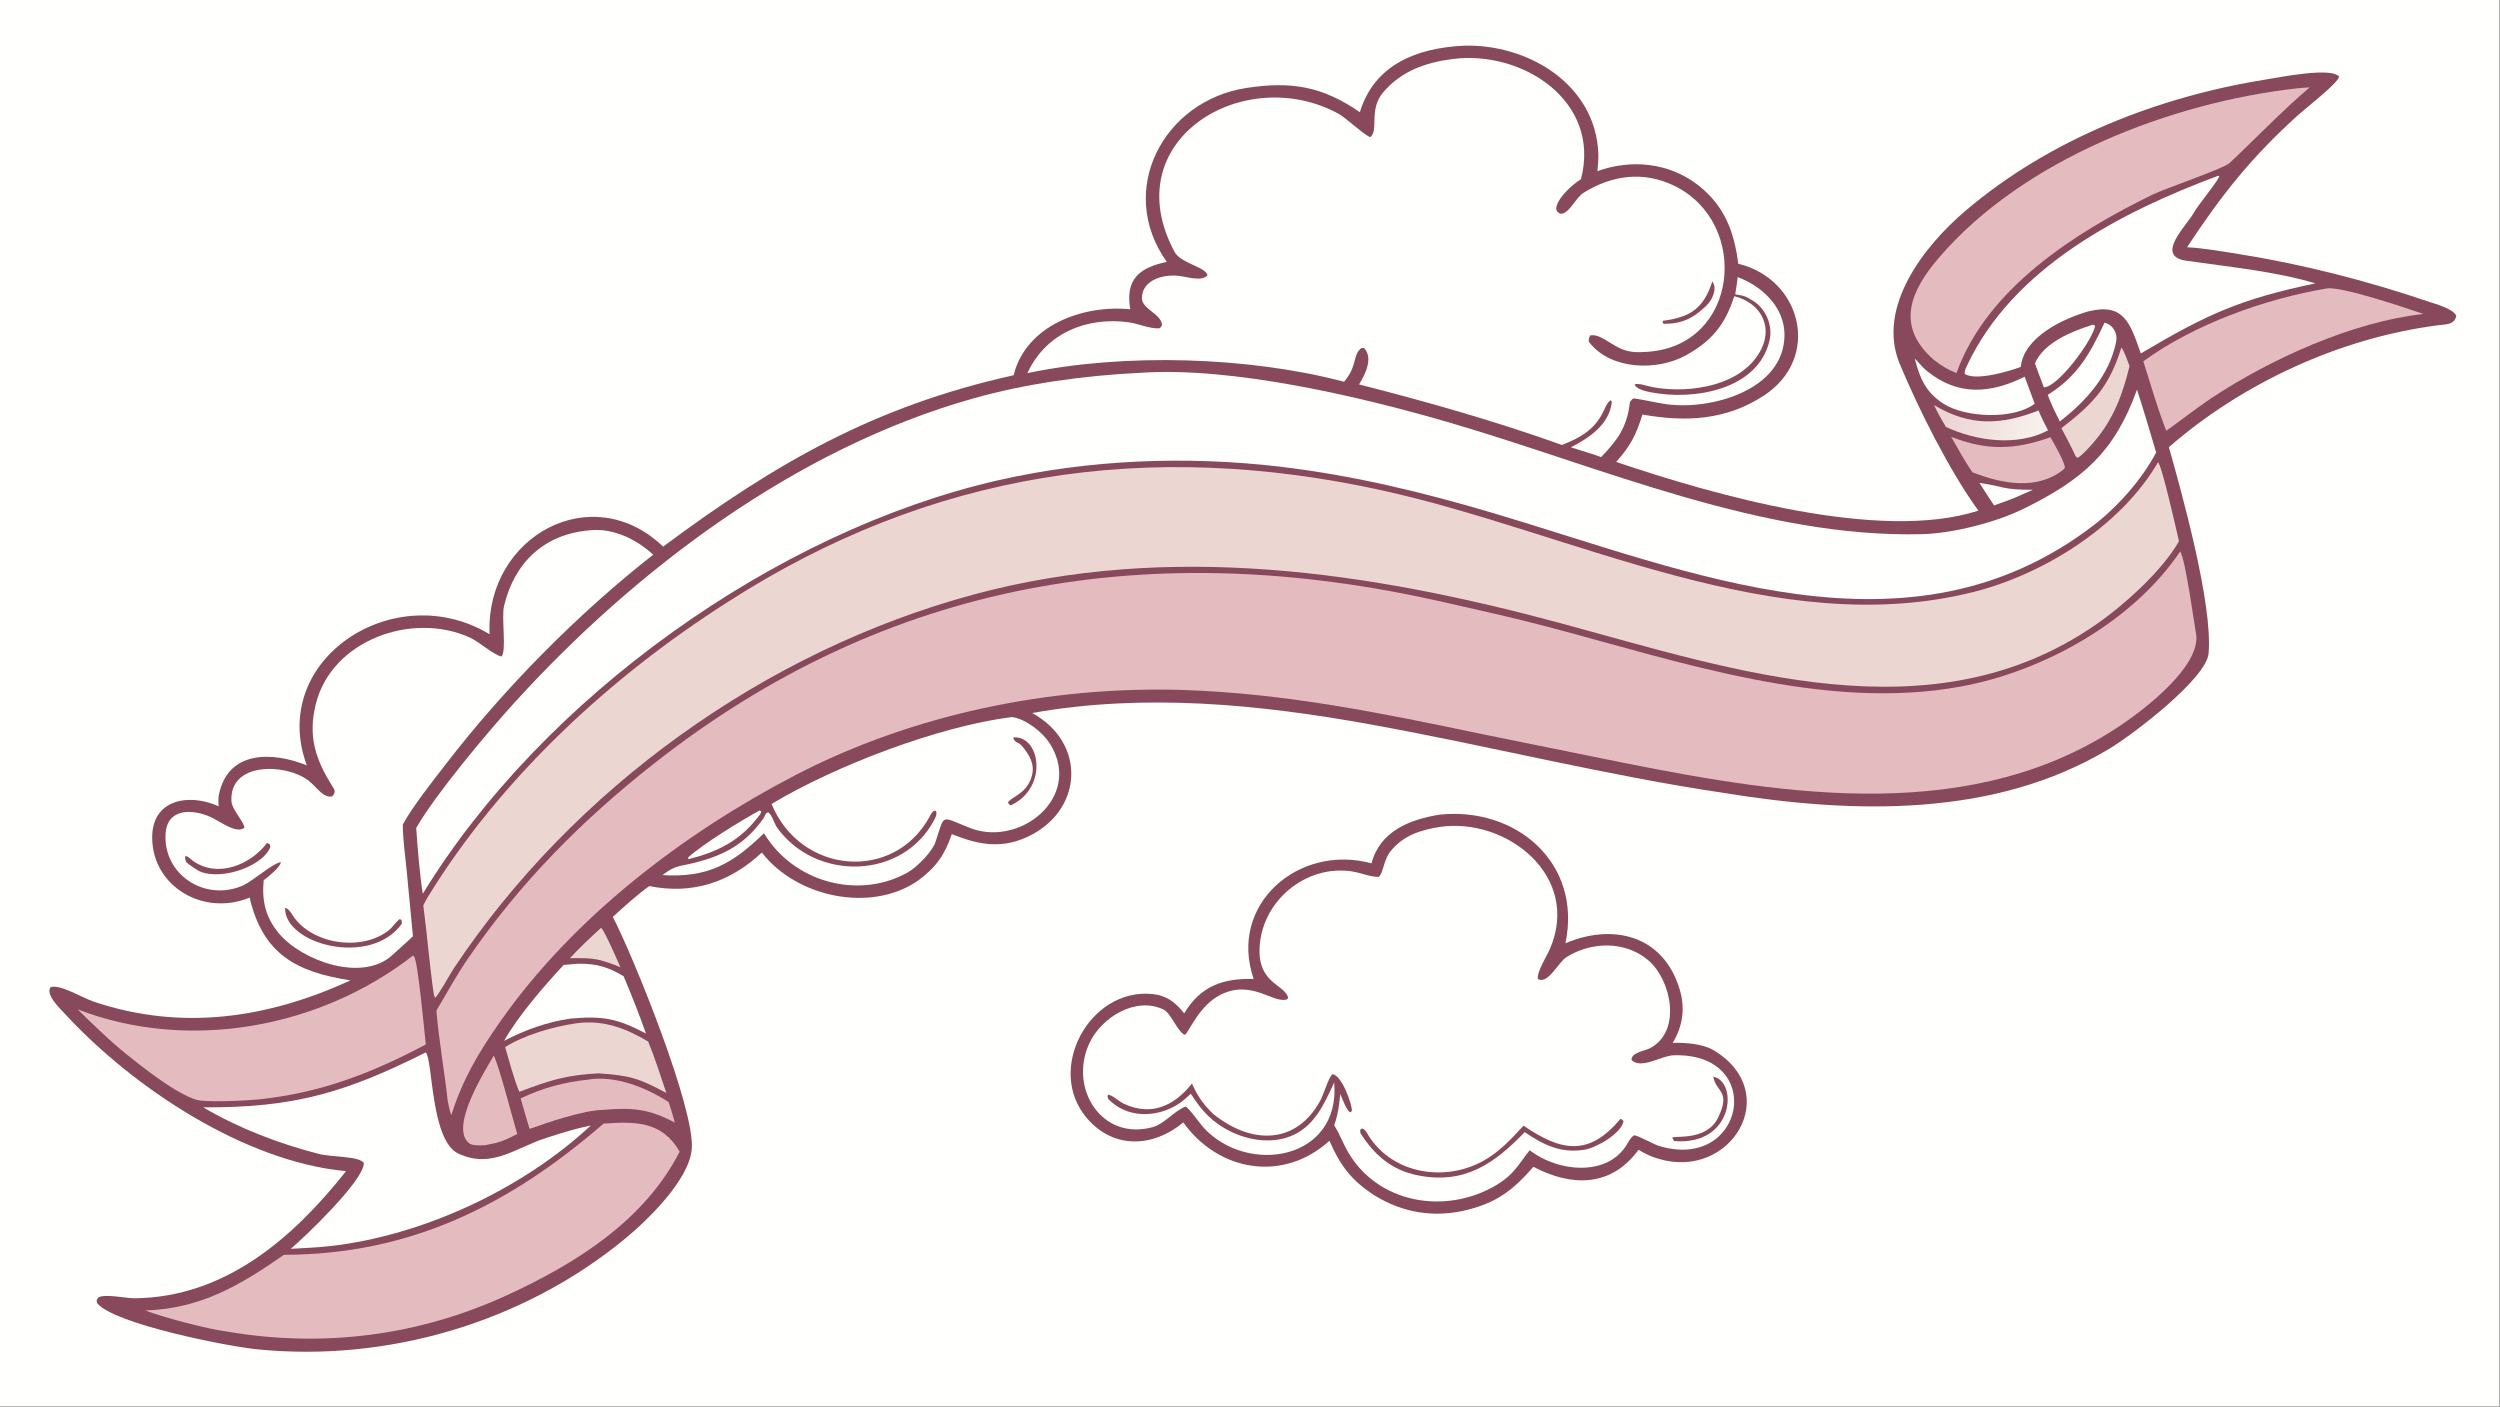
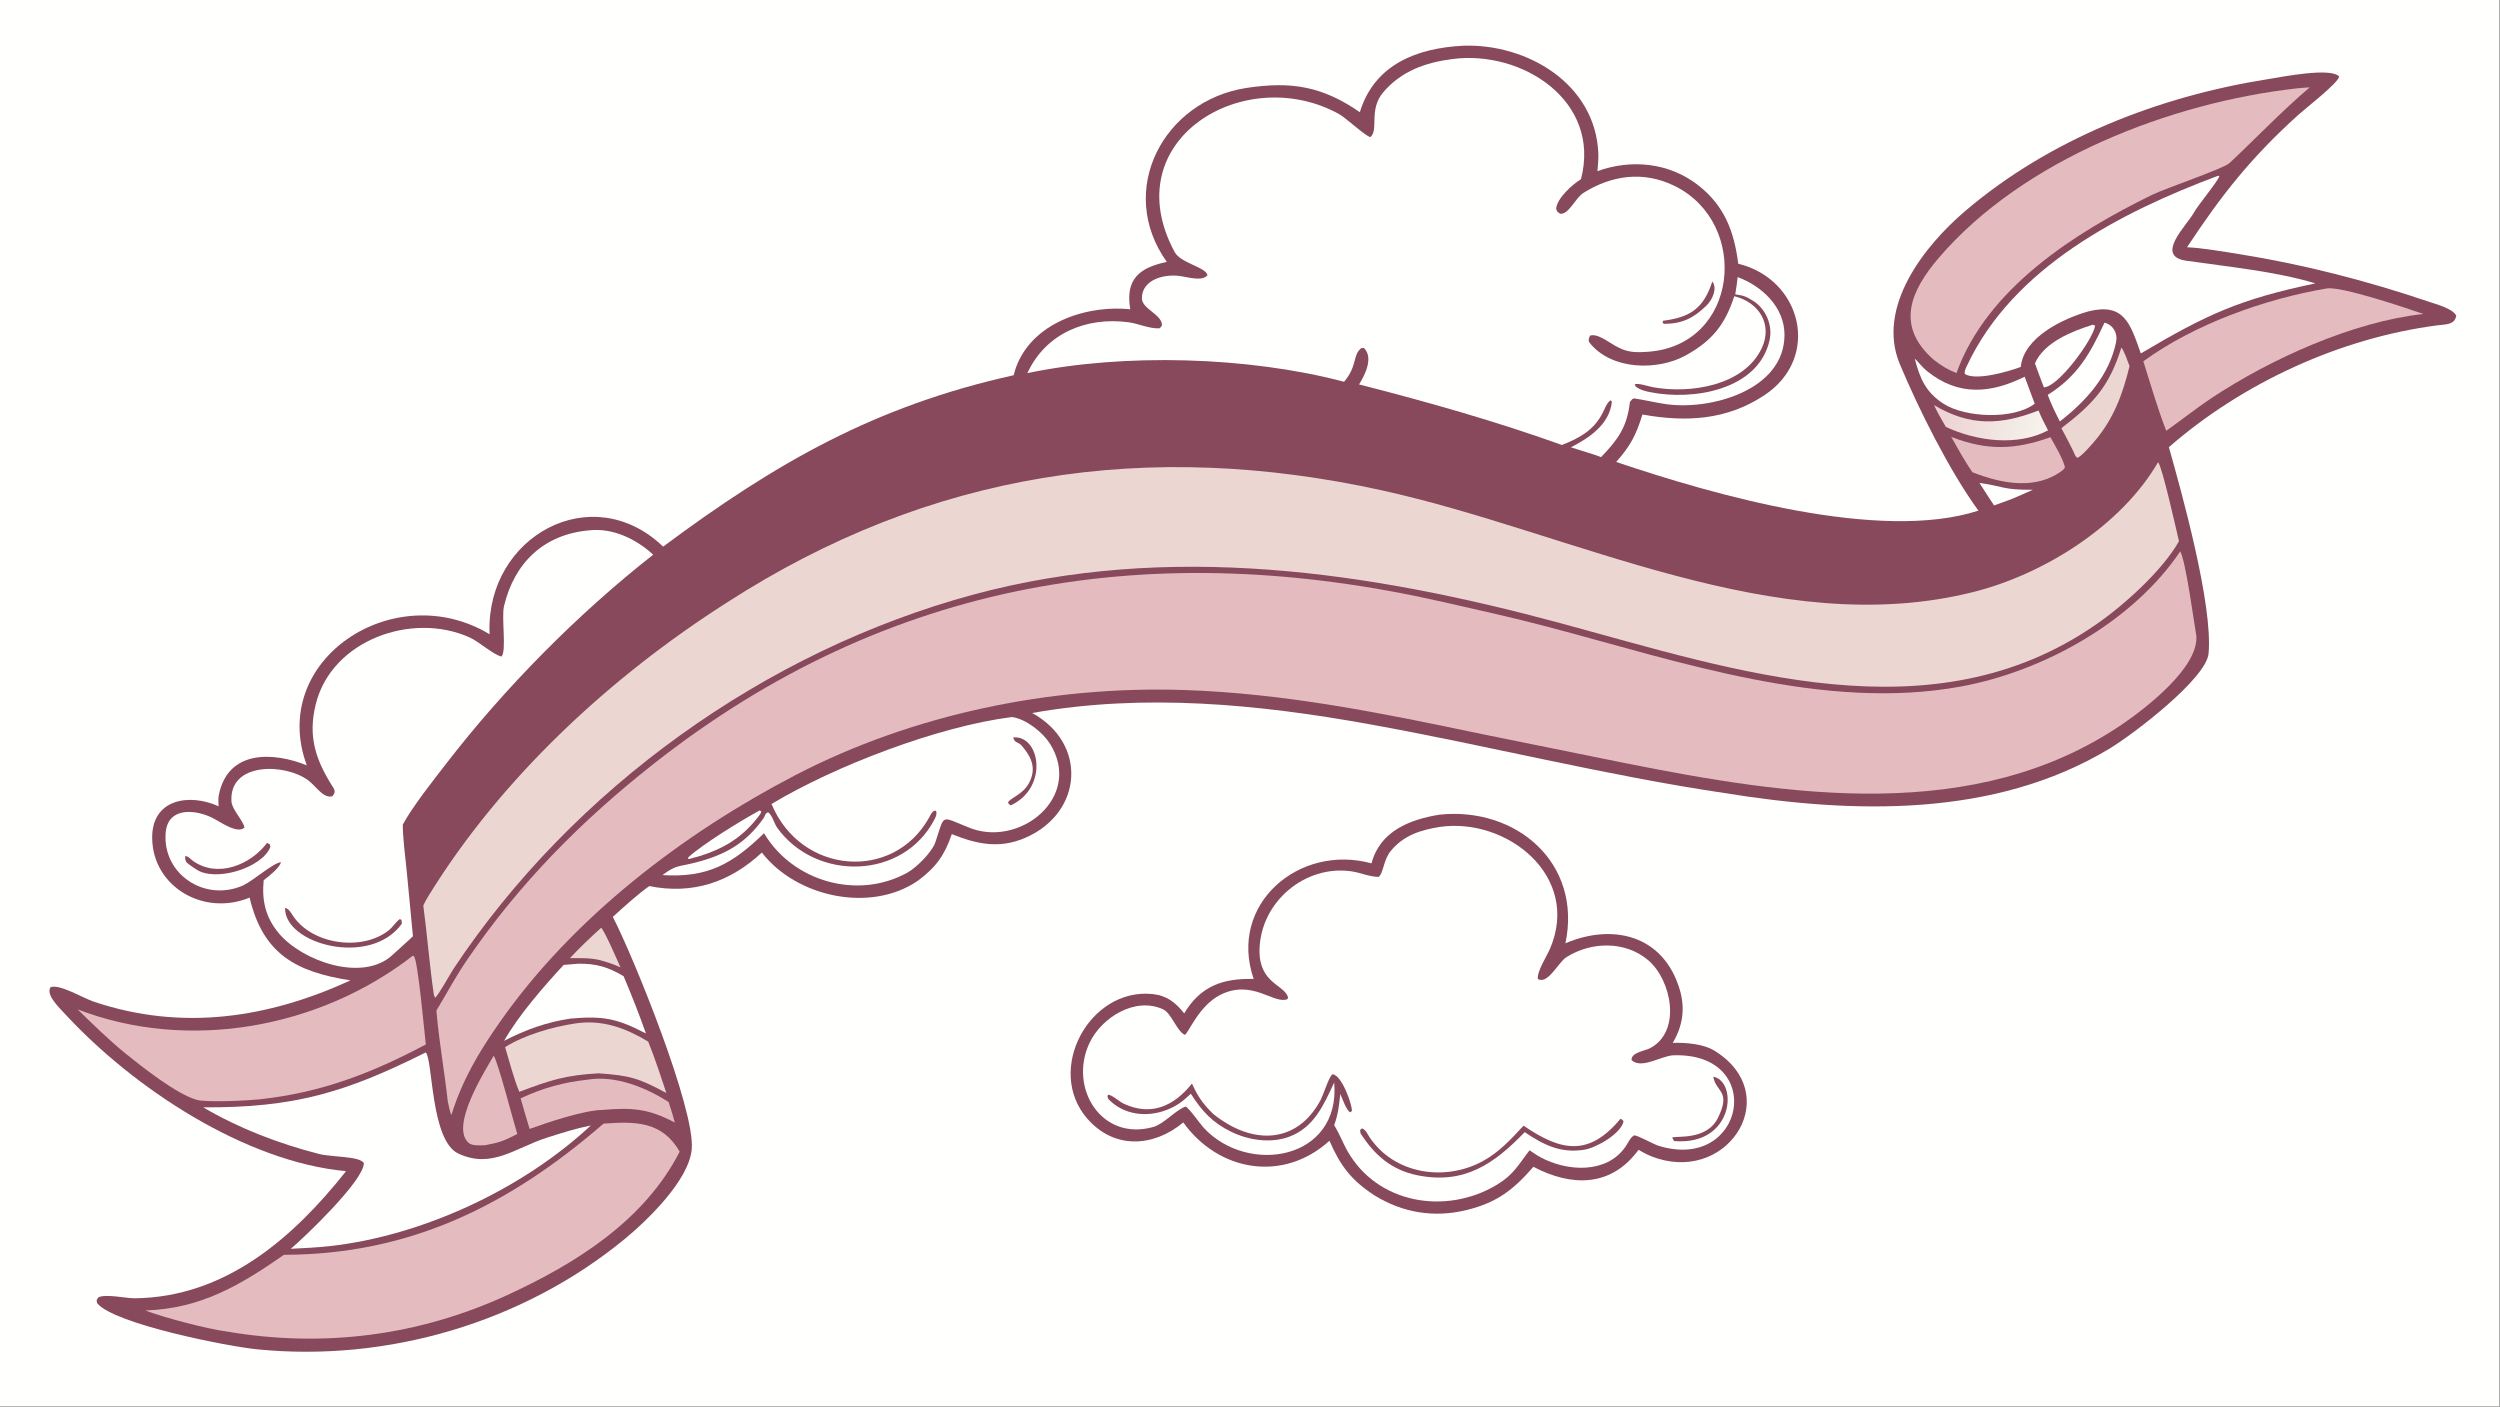
<svg xmlns="http://www.w3.org/2000/svg" width="3839" height="2160" viewBox="0 0 3839 2160">
  <rect x="0" y="0" width="3839" height="2160" fill="#333333" stroke="none" />
  <path fill="#FFFFFE" transform="matrix(2.109 0 0 2.109 6.10352e-05 0)" d="M0 0L1820 0L1820 1024L0 1024L0 0Z" />
  <path fill="#87495B" transform="matrix(2.109 0 0 2.109 6.10352e-05 0)" d="M1065.29 33.288C1111.94 31.66 1161.8 61.036 1163.78 111.855C1163.94 115.977 1163.47 120.473 1163.12 124.599C1188 115.671 1215.45 118.431 1236.56 134.936C1255.72 149.916 1262.68 168.705 1265.65 192.017C1311.97 203.326 1326.18 260.456 1284.52 287.882C1256.95 306.028 1227.6 307.476 1195.89 301.822C1191.23 316.81 1187.18 324.716 1176.75 336.335C1246.93 360.128 1368.78 395.095 1440.51 371.797C1419.59 343.101 1396.97 297.88 1383.26 265.032C1366.04 223.759 1400.92 179.152 1431 153.552C1492.62 101.116 1571.79 70.203 1651.26 57.631C1661.32 56.033 1697.33 48.811 1703.18 55.771C1702.11 60.804 1679.22 78.4 1673.13 83.912C1639.03 114.754 1617.54 141.936 1592.42 180.034C1602.78 180.402 1620.02 183.38 1630.54 185.055C1677.22 192.487 1723.58 204.493 1768.33 219.639C1774.1 221.592 1785.88 224.678 1788.45 229.87C1787.3 236.635 1780.8 236.095 1774.72 236.884C1704.01 246.067 1632.91 278.745 1579.2 325.606C1588.42 358.275 1611.34 440.088 1608.1 475.852C1606.46 493.996 1553.7 534.445 1535.6 545.317C1451.78 595.675 1348.81 592.505 1255.53 577.416C1168.64 564.5 1084.04 543.023 997.716 527.432C916.547 512.771 833.347 504.598 751.548 519.148C792.056 541.414 788.448 591.851 746.513 610.037C727.665 618.211 711.161 614.653 693.026 607.314C687.763 622.823 681.387 631.62 668.218 641.331C633.817 664.952 579.796 653.221 554.721 620.744C531.51 642.407 504.116 651.539 472.777 645.171C464.937 650.618 453.192 661.172 446.217 667.61C461.338 696.855 506.221 807.615 503.672 836.716C501.684 859.408 471.131 888.803 454.465 902.466C380.586 963.031 282 991.975 187.225 982.467C165.355 980.274 83.121 964.017 70.802 948.944C70.202 946.108 70.011 947.239 71.547 944.721C76.368 941.832 91.847 945.387 98.243 945.307C163.835 944.49 213.158 901.746 251.975 852.745C178.615 846.001 97.279 792.383 47.435 738.387C43.614 734.247 32.798 724.034 36.918 718.707C43.918 716.557 60.459 726.72 68.388 729.38C132.707 750.959 195.424 741.251 255.188 713.838C215.916 707.726 191.48 694.955 181.75 653.555C148.417 667.414 111.098 645.661 110.801 610.093C110.563 581.625 138.005 577.44 159.179 587.082C159.113 584.955 158.846 581.435 159.22 579.453C165.63 545.454 199.359 547.519 223.385 557.264C194.982 480.266 287.334 419.935 356.477 461.822L356.413 460.106C354.467 390.465 431.033 348.271 482.839 398.019C565.21 336.687 637.518 295.52 738.064 273.21C746.986 236.686 788.967 221.728 822.981 225.201C819.162 203.45 829.558 194.794 849.592 190.715C812.49 138.709 847.056 73.26 907.639 64.02C940.315 59.036 962.963 62.902 990.126 81.706C1000.7 46.846 1031.73 35.033 1065.29 33.288Z" />
  <path fill="#E4BCC0" transform="matrix(2.109 0 0 2.109 6.10352e-05 0)" d="M1587.49 401.442C1591.57 408.99 1597.41 452.794 1599.19 462.975C1601.02 486.146 1561.66 516.114 1545.76 526.994C1438.03 600.694 1301.95 579.325 1182.52 555.489L1079.32 534.552C1006.77 519.348 935.983 504.771 861.414 502.387C765.29 499.314 664.677 519.943 579.151 564.389C497.362 606.893 417.23 668.03 363.968 744.175C348.402 766.428 336.863 785.892 328.618 811.937C327.512 809.266 326.694 804.932 326.038 801.986C323.628 779.969 319.61 758.06 317.746 735.812C325.969 722.199 331.411 711.559 340.678 698.037C378.48 642.877 423.396 597.574 475.504 556.502C646.623 421.623 840.025 390.575 1049.86 438.125C1075.93 444.032 1100.8 449.492 1127.19 456.461C1222.45 481.615 1328.32 518.106 1427.69 499.883C1487.86 488.848 1553.04 452.709 1587.49 401.442Z" />
  <path fill="#ECD6D2" transform="matrix(2.109 0 0 2.109 6.10352e-05 0)" d="M1571.34 336.529C1574.29 339.466 1584.57 385.741 1586.55 394.058C1574.48 415.563 1545.98 441.131 1525.88 454.889C1406.65 537.37 1263.21 488.112 1136.86 453.91C997.094 416.075 851.127 394.429 708.732 432.943C557.011 473.979 417.484 574.154 330.357 705.175C328.127 708.529 318.74 725.591 316.715 726.499L315.894 724.223C312.751 702.999 311.066 680.743 308.212 659.295C309.176 657.151 310.521 654.722 311.757 652.707C364.793 566.32 444.661 492.589 529.295 438.719C677.08 343.381 835.795 319.38 1006.97 357.208C1145.38 387.794 1293.25 467.275 1437.13 430.98C1488.16 418.107 1544.42 382.93 1571.34 336.529Z" />
  <path fill="#FFFFFE" transform="matrix(2.109 0 0 2.109 6.10352e-05 0)" d="M1057.52 42.992C1108.09 36.322 1166 73.357 1151.14 130.442C1144.87 134.392 1133.77 144.138 1133.05 151.942C1134.13 154.806 1133.38 153.801 1136.08 155.644C1142.29 156.228 1147.16 144.066 1152.82 140.506C1173.58 127.449 1196.85 124.347 1219.26 135.363C1274.59 162.552 1266.1 251.398 1199.89 256.14C1192.38 256.678 1185.76 256.787 1179.02 253.296C1172.92 250.653 1163.73 242.371 1157.73 244.371C1157 246.083 1156.13 247.911 1157.42 249.544C1173.45 269.744 1207.18 269.975 1227.44 258.764C1247.4 247.721 1256.27 235.576 1262.76 215.685C1280.74 220.044 1291.01 236.228 1282.67 253.683C1269.62 281.012 1230.45 286.843 1203.59 281.933C1200.13 281.301 1193.04 278.749 1190.2 279.831L1191.03 281.484C1194.31 284.003 1197.42 284.697 1201.62 285.549C1232.66 291.852 1280.36 284.116 1288.48 247.662C1290.9 236.758 1285.71 224.829 1276.36 218.984C1271.09 215.693 1269.91 215.325 1263.46 214.311C1264.23 210.331 1264.71 205.807 1265.23 201.751C1282.93 208.323 1299.26 223.519 1299.32 243.672C1299.43 284.204 1245.21 299.041 1212.69 294.207C1205.09 293.078 1197.71 291.281 1190.19 290.125C1188.57 289.883 1187.6 291.744 1186.76 292.809C1184.71 311.068 1177.89 320.251 1165.78 332.827C1159.14 330.255 1150.8 328.044 1143.79 325.668C1156.52 319.223 1171.69 309.38 1173.6 292.904C1173.69 292.147 1173.2 292.017 1172.6 291.426C1169.93 293.495 1168.63 297.217 1167.07 300.349C1160.65 313.296 1149.98 318.95 1137.28 324.002C1089.41 306.803 1038.8 292.466 989.549 279.9C993.986 272.838 1000.21 260.338 993.1 253.37L991.14 253.495C984.779 258.486 988.436 266.492 978.653 277.973C909.015 259.564 818.41 256.974 748.048 271.671C761.495 242.656 790.853 230.58 821.63 234.635C828.966 235.602 836.671 239.399 844.108 239.073C844.752 239.044 845.647 237.468 846.081 236.879C846.01 228.641 831.24 225.099 831.426 216.929C831.734 203.421 847.51 199.656 858.126 200.855C865.022 201.633 874.879 205.179 879.192 200.475C878.328 194.525 859.718 191.743 855.298 183.549C811.324 102.036 906.303 45.009 975.038 83.076C979.963 85.803 994.275 99.228 997.806 99.818C1004.08 94.559 996.371 79.882 1007.13 67.224C1020.36 51.648 1038.08 45.486 1057.52 42.992Z" />
  <path fill="#87495B" transform="matrix(2.109 0 0 2.109 6.10352e-05 0)" d="M1246.77 204.92C1250.74 210.22 1246.63 218.52 1242.4 222.596C1232.72 231.932 1224.59 235.768 1211.39 235.8L1210.56 234.786L1210.94 233.552C1230.87 230.944 1240.4 224.583 1246.77 204.92Z" />
-   <path fill="#FFFFFE" transform="matrix(2.109 0 0 2.109 6.10352e-05 0)" d="M829.452 271.497C897.477 266.645 992.196 289.129 1057.43 308.284C1166.98 340.45 1283.06 391.766 1399.3 388.948C1421.91 388.4 1453.33 380.336 1473.41 370.45C1516.97 349.001 1539.66 328.979 1556 283.7C1560.92 298.811 1565.4 314.192 1569.94 329.431C1559.72 348.923 1541.8 369.144 1524.33 382.526C1389.72 485.617 1230.19 416.002 1087.83 373.769C1034.98 358.09 985.877 346.256 931.805 339.764C864.074 331.841 793.18 334.519 726.597 349.75C564.251 386.886 394.791 508.361 307.842 650.769C305.546 636.183 304.073 617.586 303.053 602.821C317.254 578.13 354.553 533.664 374.245 511.978C462.922 414.324 579.824 326.526 708.163 290.241C747.074 279.24 789.215 273.501 829.452 271.497Z" />
  <path fill="#FFFFFE" transform="matrix(2.109 0 0 2.109 6.10352e-05 0)" d="M429.265 386.136C446.269 384.235 463.405 392.603 475.607 403.882C420.895 446.749 367.479 500.829 325.06 555.811C315.875 567.716 300.212 587.41 293.256 600.456C293.332 610.518 295.041 623.464 296.097 633.818L300.673 681.696C295.788 686.413 290.786 690.65 285.768 695.322C263.997 715.594 219.652 699.655 202.895 679.391C193.358 667.857 190.557 655.862 191.995 640.926C195.414 638.155 203.76 631.958 204.541 627.756C198.787 628.397 185.213 640.588 177.297 644.551L176.884 644.754C149.032 656.941 118.324 636.466 120.605 606.563C122.022 587.994 140.784 589.116 153.694 595.027C159.891 597.863 172.492 607.609 178.026 602.593C177.169 597.542 168.92 589.604 168.534 583.509C166.696 554.551 208.077 555.695 224.608 568.332C230.49 572.828 235.136 581.204 241.843 579.861C243.896 577.686 244.294 576.076 242.554 573.338C229.978 553.559 223.967 536.52 229.954 512.586C241.636 465.891 300.208 445.266 342.006 464.155C348.744 467.2 358.817 476.453 365.111 478.045C369.008 474.268 364.997 449.662 366.991 441.279C374.47 409.846 395.947 388.929 429.265 386.136Z" />
  <path fill="#87495B" transform="matrix(2.109 0 0 2.109 6.10352e-05 0)" d="M207.569 660.979C210.388 661.837 211.609 664.204 213.232 666.672C227.197 687.915 263.91 692.921 283.356 677.133C285.999 674.987 287.824 671.677 291.034 669.236L292.348 669.779L292.575 672.571C269.75 704.529 206.795 687.497 207.569 660.979Z" />
  <path fill="#87495B" transform="matrix(2.109 0 0 2.109 6.10352e-05 0)" d="M194.429 613.754L196.454 614.734L196.854 616.724C190.725 632.156 156.514 642.456 142.796 632.948C139.98 630.995 138.299 630.119 135.702 627.788C134.833 625.709 134.828 625.623 134.826 623.344C137.051 623.305 138.572 625.469 140.494 626.833C158.568 639.659 182.552 629.599 194.429 613.754Z" />
  <path fill="#E4BCC0" transform="matrix(2.109 0 0 2.109 6.10352e-05 0)" d="M439.693 818.099C462.808 816.503 482.016 816.341 494.901 838.536C469.041 888.962 419.299 919.964 369.303 942.997C304.784 972.721 235.212 981.464 165.321 969.538C149.965 967.463 119.772 959.441 105.782 954.178C146.124 952.87 174.804 935.905 206.747 913.647C299.889 913.459 371.824 876.581 439.249 818.296C439.397 818.231 439.545 818.165 439.693 818.099Z" />
  <path fill="#E4BCC0" transform="matrix(2.109 0 0 2.109 6.10352e-05 0)" d="M1672.36 64.343C1674.66 63.998 1679.27 63.802 1681.76 63.616C1663.11 79.221 1639.92 103.304 1623.3 118.778C1619.01 122.776 1576.97 137.004 1567.17 141.779C1510.88 169.217 1446.52 210.126 1424.54 271.655C1417.74 268.942 1413.77 266.357 1408.11 262.069C1379.84 237.384 1391.01 211.881 1411.75 187.656C1473.01 116.12 1580.57 74.654 1672.36 64.343Z" />
  <path fill="#FFFFFE" transform="matrix(2.109 0 0 2.109 6.10352e-05 0)" d="M736.865 522.081C746.971 523.471 759.15 533.111 764.411 541.386C789.199 580.611 741.441 618.477 704.31 602.074C684.357 594.168 688.091 592.535 681.059 613.253C678.652 620.345 667.511 631.582 660.678 635.38C624.635 655.411 577.343 642.023 556.303 606.69C533.177 629.16 515.234 639.217 482.345 637.181C492.325 629.661 493.571 631.292 505.981 628.138C527.959 622.554 543.097 614.156 556.184 595.432C557.394 592.953 557.114 592.427 559.22 591.354C562.642 593.93 563.489 599.348 565.898 602.698C594.08 641.904 657.798 640.769 680.562 596.323C681.631 594.237 682.332 592.402 681.5 590.339C678.918 589.948 677.879 592.828 676.466 595.364C650.454 642.051 583.03 636.785 561.763 585.39C607.945 557.64 683.173 528.824 736.865 522.081Z" />
  <path fill="#87495B" transform="matrix(2.109 0 0 2.109 6.10352e-05 0)" d="M737.712 536.949C757.213 535.035 763.844 573.218 736.104 586.334C734.772 585.892 734.77 585.559 733.895 584.388C735.626 580.803 744.707 578.729 749.276 570.073C754.644 559.903 751.509 551.833 744.172 543.206C741.104 539.599 738.976 541.519 737.712 536.949Z" />
  <path fill="#FFFFFE" transform="matrix(2.109 0 0 2.109 6.10352e-05 0)" d="M310.038 766.266C315.221 771.838 313.577 830.376 333.609 839.863C357.968 851.398 375.104 835.731 398.103 828.409C410.359 824.507 418.878 821.783 430.186 819.471C380.303 865.961 307.681 899.719 240.154 907.331C230.57 908.35 221.334 908.785 211.727 909.276C221.364 901.237 265.184 859.422 264.928 846.811C261.553 841.681 241.832 842.641 232.36 840.229C203.313 832.834 173.823 821.524 147.993 806.289C214.162 806.646 251.503 795.56 310.038 766.266Z" />
  <path fill="#FFFFFE" transform="matrix(2.109 0 0 2.109 6.10352e-05 0)" d="M1614.98 127.997L1615.94 128.201C1615.15 131.74 1600.38 149.336 1597.42 154.778C1592.37 164.071 1568.48 186.447 1591.84 189.843C1622.26 194.262 1656.64 197.507 1685.88 206.332C1630.7 217.86 1606.73 228.942 1558.77 257.348C1551.07 235.551 1546.67 220.253 1520.59 226.721C1501.92 232.053 1473.54 245.535 1471.35 267.164C1462.5 270.476 1438.81 277.472 1430.61 272.302C1430.24 270.137 1431.16 268.484 1432.12 266.438C1465.55 194.722 1544.54 154.324 1614.98 127.997Z" />
  <path fill="#E4BCC0" transform="matrix(2.109 0 0 2.109 6.10352e-05 0)" d="M300.67 695.818C300.901 695.968 301.152 696.092 301.365 696.269C304.274 698.683 309.12 752.982 310.048 760.494C270.626 781.417 233.784 795.629 188.809 800.459C180.76 801.324 150.427 802.861 143.237 800.817C128.359 796.588 103.493 776.829 91.024 766.777C79.502 757.411 67.135 745.316 56.503 734.942C137.391 766.148 232.85 748.547 300.67 695.818Z" />
  <path fill="#E4BCC0" transform="matrix(2.109 0 0 2.109 6.10352e-05 0)" d="M1694.01 210.062C1704.32 208.12 1752.63 224.475 1764.47 228.613C1712.78 234.267 1652.94 261.499 1609.86 290.08C1598.8 297.496 1588.22 305.916 1577.3 313.652C1571.23 298.254 1565.64 279.082 1560.6 263.067C1597.59 236.101 1648.99 217.666 1694.01 210.062Z" />
  <path fill="#ECD6D2" transform="matrix(2.109 0 0 2.109 6.10352e-05 0)" d="M418.944 745.177C438.716 742.223 455.482 748.518 471.967 758.411C476.657 769.752 481.187 784.047 485.208 795.868C465.085 784.984 458.706 783.103 435.829 781.504C411.716 782.834 400.502 786.52 378.125 794.962C374.516 786.628 370.521 771.735 367.781 762.438C381.788 753.538 402.68 747.6 418.944 745.177Z" />
  <path fill="#FFFFFE" transform="matrix(2.109 0 0 2.109 6.10352e-05 0)" d="M421.045 701.703C434.212 701.492 442.998 704.186 454.061 710.803C459.959 724.732 465.289 738.266 470.337 752.511C449.349 741.54 439.029 739.564 415.492 741.633C398.28 744.114 382.378 749.871 367.026 757.861C377.347 739.623 395.961 718.114 410.408 702.579L421.045 701.703Z" />
  <path fill="#E4BCC0" transform="matrix(2.109 0 0 2.109 6.10352e-05 0)" d="M427.826 786.13C447.782 782.732 470.379 791.757 486.847 802.458C488.633 807.584 489.902 812.14 491.332 817.351C472.106 807.152 460.103 806.328 438.788 808.153C425.404 808.287 398.578 817.259 385.609 821.999C383.34 814.649 381.232 807.163 379.09 799.767C394.603 792.309 410.751 787.94 427.826 786.13Z" />
  <path fill="#E4BCC0" transform="matrix(2.109 0 0 2.109 6.10352e-05 0)" d="M1420.72 318.1C1446.56 328.177 1466.99 327.668 1492.95 318.342C1496.21 324.198 1501.8 333.45 1503.48 339.973C1503.65 340.66 1502.85 341.309 1502.25 342.075C1482.83 357.302 1457.36 352.16 1436.11 343.837C1430.71 335.943 1425.42 326.483 1420.72 318.1Z" />
  <path fill="#E4BCC0" transform="matrix(2.109 0 0 2.109 6.10352e-05 0)" d="M359.476 768.679C362.887 774.058 373.629 815.975 376.632 825.663C367.238 830.587 363.763 831.9 353.389 833.815C350.336 834.029 343.981 834.273 341.728 832.542C326.666 820.965 353.594 779.046 359.476 768.679Z" />
  <path fill="#FFFFFE" transform="matrix(2.109 0 0 2.109 6.10352e-05 0)" d="M1394.17 261.103C1397.25 263.91 1399.33 267.163 1403.06 270.174C1425.98 288.688 1449.54 286.484 1474.2 274.297L1481.5 293.941C1466.18 305.697 1431 304.168 1415.16 293.999C1402.05 285.585 1397.86 275.339 1394.17 261.103Z" />
  <path fill="#ECD6D2" transform="matrix(2.109 0 0 2.109 6.10352e-05 0)" d="M1544.63 253.001C1546.92 256.237 1549.06 262.65 1550.55 266.552C1545.64 287.048 1538.76 305.396 1524.83 321.548C1522.52 324.226 1515.53 332.408 1512.54 333.361L1511.25 332.166C1508.6 325.997 1504.12 317.888 1500.95 311.767C1524.55 293.688 1535.85 281.218 1544.63 253.001Z" />
  <path fill="#FFFFFE" transform="matrix(2.109 0 0 2.109 6.10352e-05 0)" d="M1532.32 234.948C1538.61 236.516 1542.07 242.702 1540.8 248.924C1535.81 273.371 1518.95 292.014 1499.81 306.862C1496.22 299.796 1493.78 294.881 1490.98 287.505C1512.74 273.989 1522 257.241 1532.32 234.948Z" />
  <defs>
    <linearGradient id="gradient_0" gradientUnits="userSpaceOnUse" x1="1410.901" y1="295.63" x2="1486.553" y2="316.023">
      <stop offset="0" stop-color="#ECD1D1" />
      <stop offset="1" stop-color="#F6F3EC" />
    </linearGradient>
  </defs>
  <path fill="url(#gradient_0)" transform="matrix(2.109 0 0 2.109 6.10352e-05 0)" d="M1408.2 294.945C1434.21 310.503 1456.73 309.672 1484.29 298.87C1486.49 304.246 1488.57 308.253 1491.24 313.367C1468.7 325.248 1439.05 321.196 1416.81 310.847C1413.56 305.286 1410.93 300.796 1408.2 294.945Z" />
  <path fill="#FFFFFE" transform="matrix(2.109 0 0 2.109 6.10352e-05 0)" d="M1523.75 236.443L1525.48 237.056C1524.5 246.436 1498.89 281.756 1488.18 282.043C1485.95 276.376 1483.8 270.299 1481.67 264.56C1488.4 249.19 1508.7 241.172 1523.75 236.443Z" />
  <path fill="#ECD6D2" transform="matrix(2.109 0 0 2.109 6.10352e-05 0)" d="M437.722 675.536C440.403 678.142 449.699 699.655 451.775 704.329C445.731 701.736 442.81 700.734 436.46 699.002C429.237 697.36 422.389 697.653 415.011 697.635C422.271 689.826 429.788 682.656 437.722 675.536Z" />
  <path fill="#FFFFFE" transform="matrix(2.109 0 0 2.109 6.10352e-05 0)" d="M553.05 590.113L554.309 590.717C554.131 591.4 553.954 592.212 553.535 592.787C539.664 611.824 523.196 619.989 501.673 625.493L501.096 625.416L501.159 624.213C512.355 614.139 539.449 597.549 553.05 590.113Z" />
  <path fill="#FFFFFE" transform="matrix(2.109 0 0 2.109 6.10352e-05 0)" d="M1441.31 351.648C1459.4 354.128 1457.83 356.755 1480.16 356.603L1472.54 359.974C1465.62 363.224 1459.12 365.449 1451.91 368.011C1448.31 362.684 1444.79 357.075 1441.31 351.648Z" />
  <path fill="#87495B" transform="matrix(2.109 0 0 2.109 6.10352e-05 0)" d="M1048.27 593.149C1103.89 587.366 1152.13 628.264 1139.82 686.819C1174 672.232 1211.07 680.566 1223 720.389C1227.15 734.255 1225.3 746.928 1217.96 759.332C1227.63 759.06 1240.15 760.057 1248.1 764.909C1299.01 796.011 1260.02 859.871 1207.26 843.633C1201.32 841.807 1198.2 840.16 1193.04 837.206C1173.16 864.388 1144.42 864.248 1116.49 849.572C1101.95 866.349 1089.88 875.691 1067.74 881.074C1044.23 886.793 1021.63 883.145 1001.02 870.532C984.051 859.56 975.955 848.913 967.998 830.6C934.359 861.18 887.223 853.084 861.589 817.264C839.737 835.391 811.225 836.957 791.67 814.496C760.887 779.138 793.105 719.162 839.106 723.773C849.493 724.814 855.933 729.9 862.232 737.882C874.128 717.824 890.661 712.216 912.823 712.798C894.099 658.428 945.808 614.165 998.618 628.626C1004.81 605.058 1026.57 596.655 1048.27 593.149Z" />
  <path fill="#FFFFFE" transform="matrix(2.109 0 0 2.109 6.10352e-05 0)" d="M1048.43 602.085C1097.08 595.055 1151.32 637.887 1128.58 690.812C1126.14 696.496 1119.03 707.255 1119.73 712.85C1127.13 717.016 1134.52 700.723 1140.58 696.901C1158.65 685.52 1183.34 684.953 1200.09 699.15C1217.02 713.507 1224.73 751.058 1201.35 763.247C1197.52 765.246 1187.51 766.333 1187.99 771.889C1195.06 778.734 1209.86 768.685 1218.29 768.388C1286.46 765.982 1270.77 853.892 1207.47 834.221C1204.07 833.163 1191.99 826.379 1189.76 826.687C1186.78 828.564 1185.49 832.139 1183.49 835.018C1169.63 854.968 1140.76 852.966 1121.62 842.603C1119 841.189 1116.28 839.251 1113.73 837.541C1105.56 848.013 1102.26 855.205 1089.9 862.651C1053.02 884.873 1002.65 876.698 980.868 837.648C977.686 831.943 975.214 825.38 971.882 820.018L971.438 819.312C974.398 810.925 974.941 805.217 975.886 796.53C977.557 800.288 980.313 808.478 983.128 809.936L984.339 808.922C984.588 804.093 976.732 782.245 970.121 782.213C967.467 784.224 963.828 796.754 961.3 801.407C944.113 833.042 911.713 833.938 883.362 811.077C876.027 803.943 872.006 798.228 867.909 788.94C855.096 805.007 838.562 813.06 818.281 803.661C815.054 802.166 809.515 796.996 806.762 797.085L806.374 798.293C806.539 798.984 806.716 799.909 807.238 800.449C818.263 811.859 835.012 813.736 849.417 808.18C857.064 805.231 861.25 801.82 867.065 796.39C875.152 809.026 882.721 817.409 896.658 824.163C909.239 830.26 925.243 832.635 938.603 827.703C956.876 820.956 963.873 804.359 971.469 788.122C976.239 844.826 908.559 855.879 876.511 821.225C873.671 818.154 865.928 806.9 863.266 805.723C855.966 808.156 847.618 818.371 839.631 820.606C801.921 831.158 777.93 792.082 793.258 759.457C802.104 740.63 826.797 725.566 846.888 734.917C853.015 737.768 856.847 750.867 862.704 753.491C865.369 752.277 872.879 732.205 888.621 724.326C911.873 712.689 927.647 731.532 937.406 727.517L937.893 726.254C935.278 716.883 916.619 716.119 917.078 691.603C917.729 656.795 950.22 629.385 984.243 634.472C990.739 635.443 997.449 638.512 1003.89 638.478C1007.31 635.651 1007.37 626.081 1012.44 619.835C1021.91 608.163 1034.48 604.286 1048.43 602.085Z" />
  <path fill="#87495B" transform="matrix(2.109 0 0 2.109 6.10352e-05 0)" d="M1179.79 814.712C1181.19 815.029 1181.15 815.252 1182.14 816.352C1180.52 825.337 1162.34 835.765 1153.44 837.161C1136.2 839.867 1123.76 833.513 1110.17 824.325C1088.16 847.176 1066.41 862.622 1032.26 855.781C1013.33 851.989 1000.96 841.207 990.762 825.409C990.31 824.263 990.439 823.825 990.413 822.558L991.774 821.606C994.759 823.014 995.333 825.202 997.214 828.026C1015.2 855.039 1052.21 860.496 1079.71 845.406C1091.72 838.819 1100 829.639 1109.33 819.627C1136.51 838.217 1156.8 842.386 1179.79 814.712Z" />
  <path fill="#87495B" transform="matrix(2.109 0 0 2.109 6.10352e-05 0)" d="M1247.43 783.953C1265.64 787.24 1262.65 834.439 1219.02 830.828C1218.49 830.201 1217.97 829.102 1217.56 828.34C1219.24 826.66 1242.53 830.959 1250.89 813.915C1260.58 794.139 1249.52 795.546 1247.43 783.953Z" />
</svg>